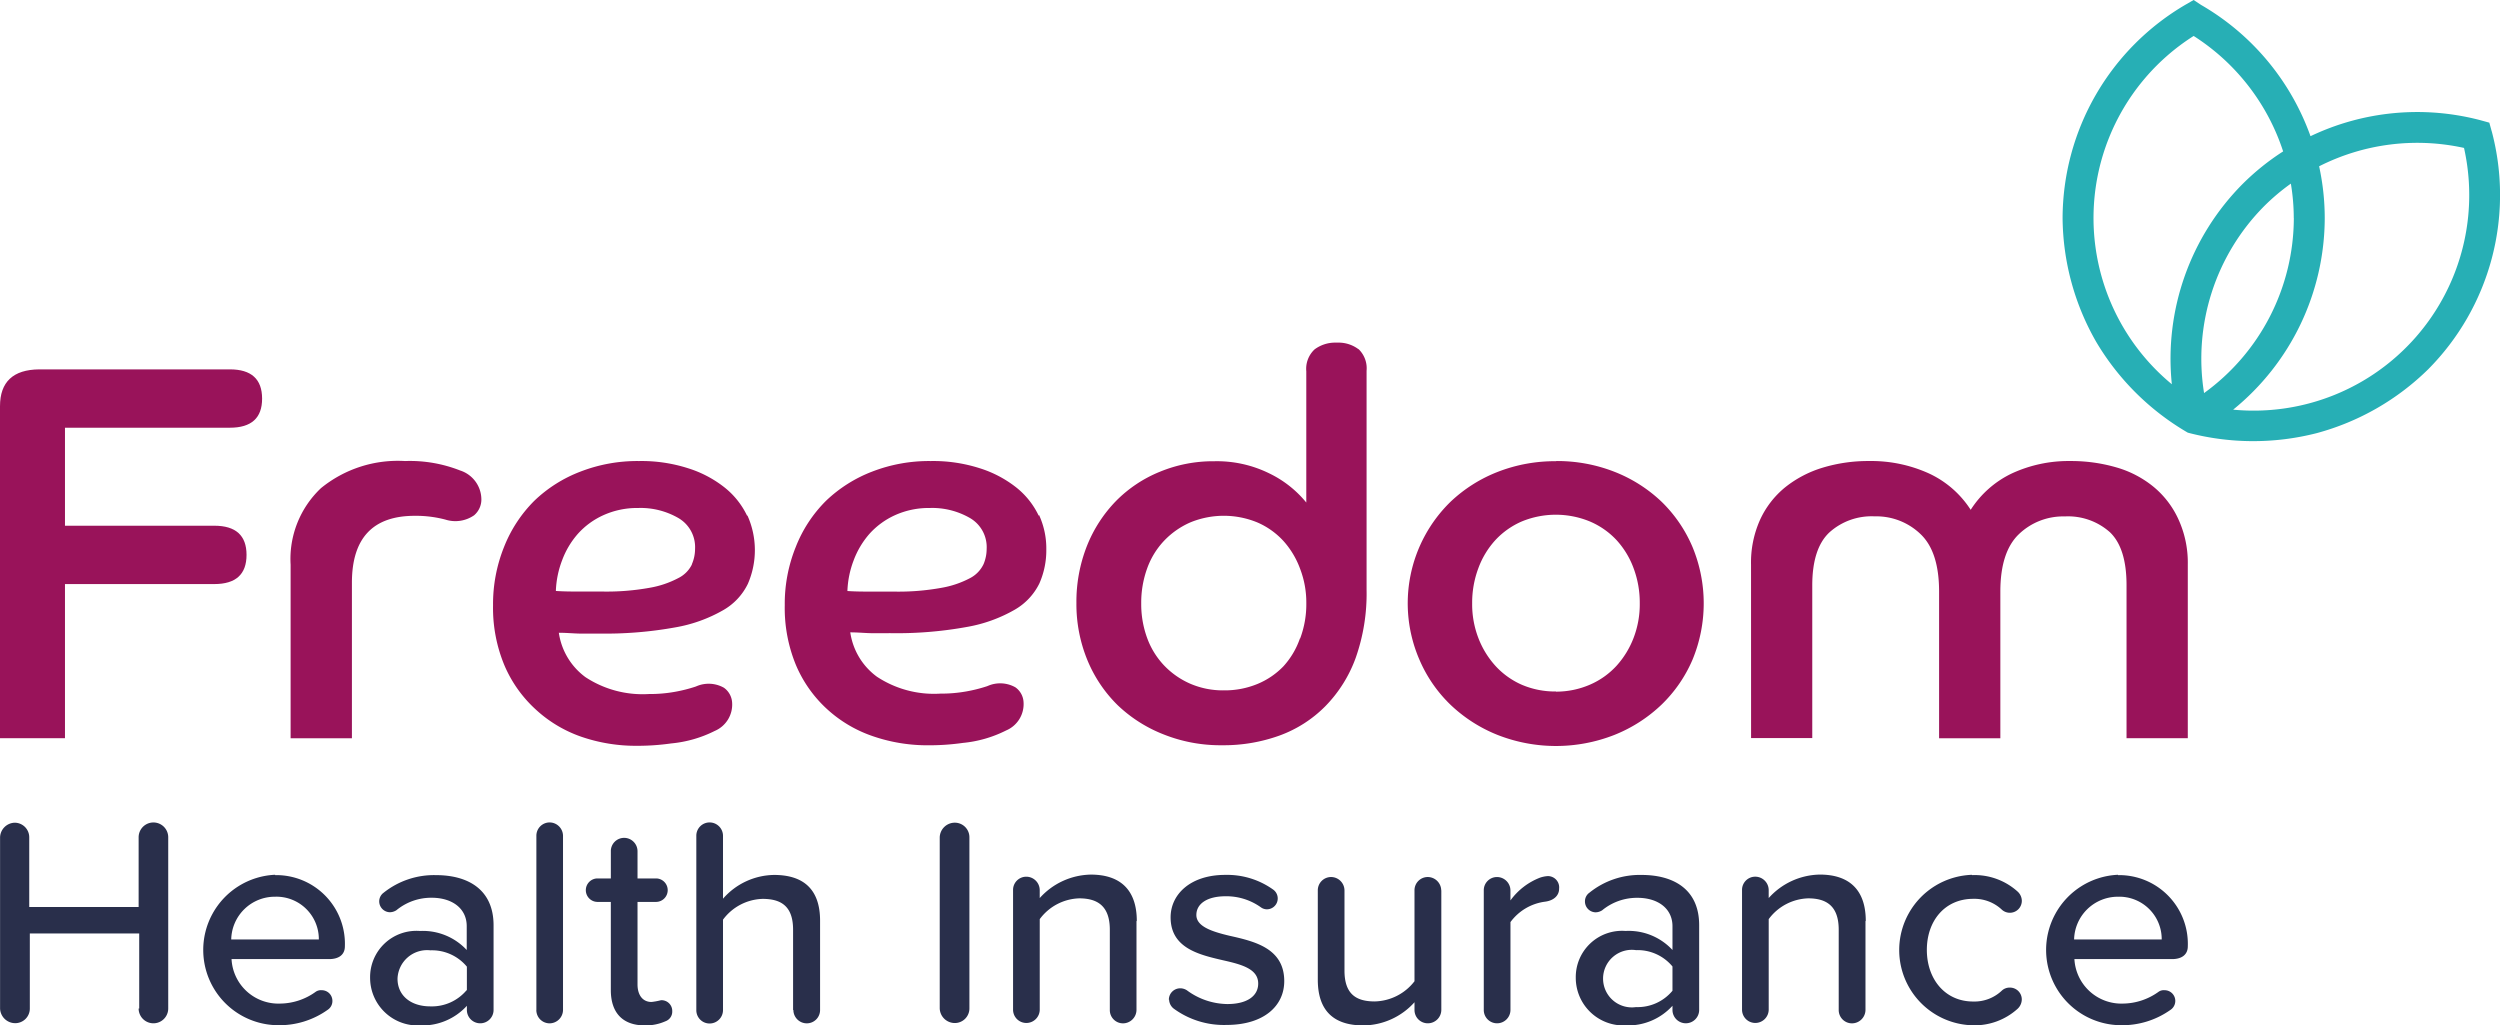
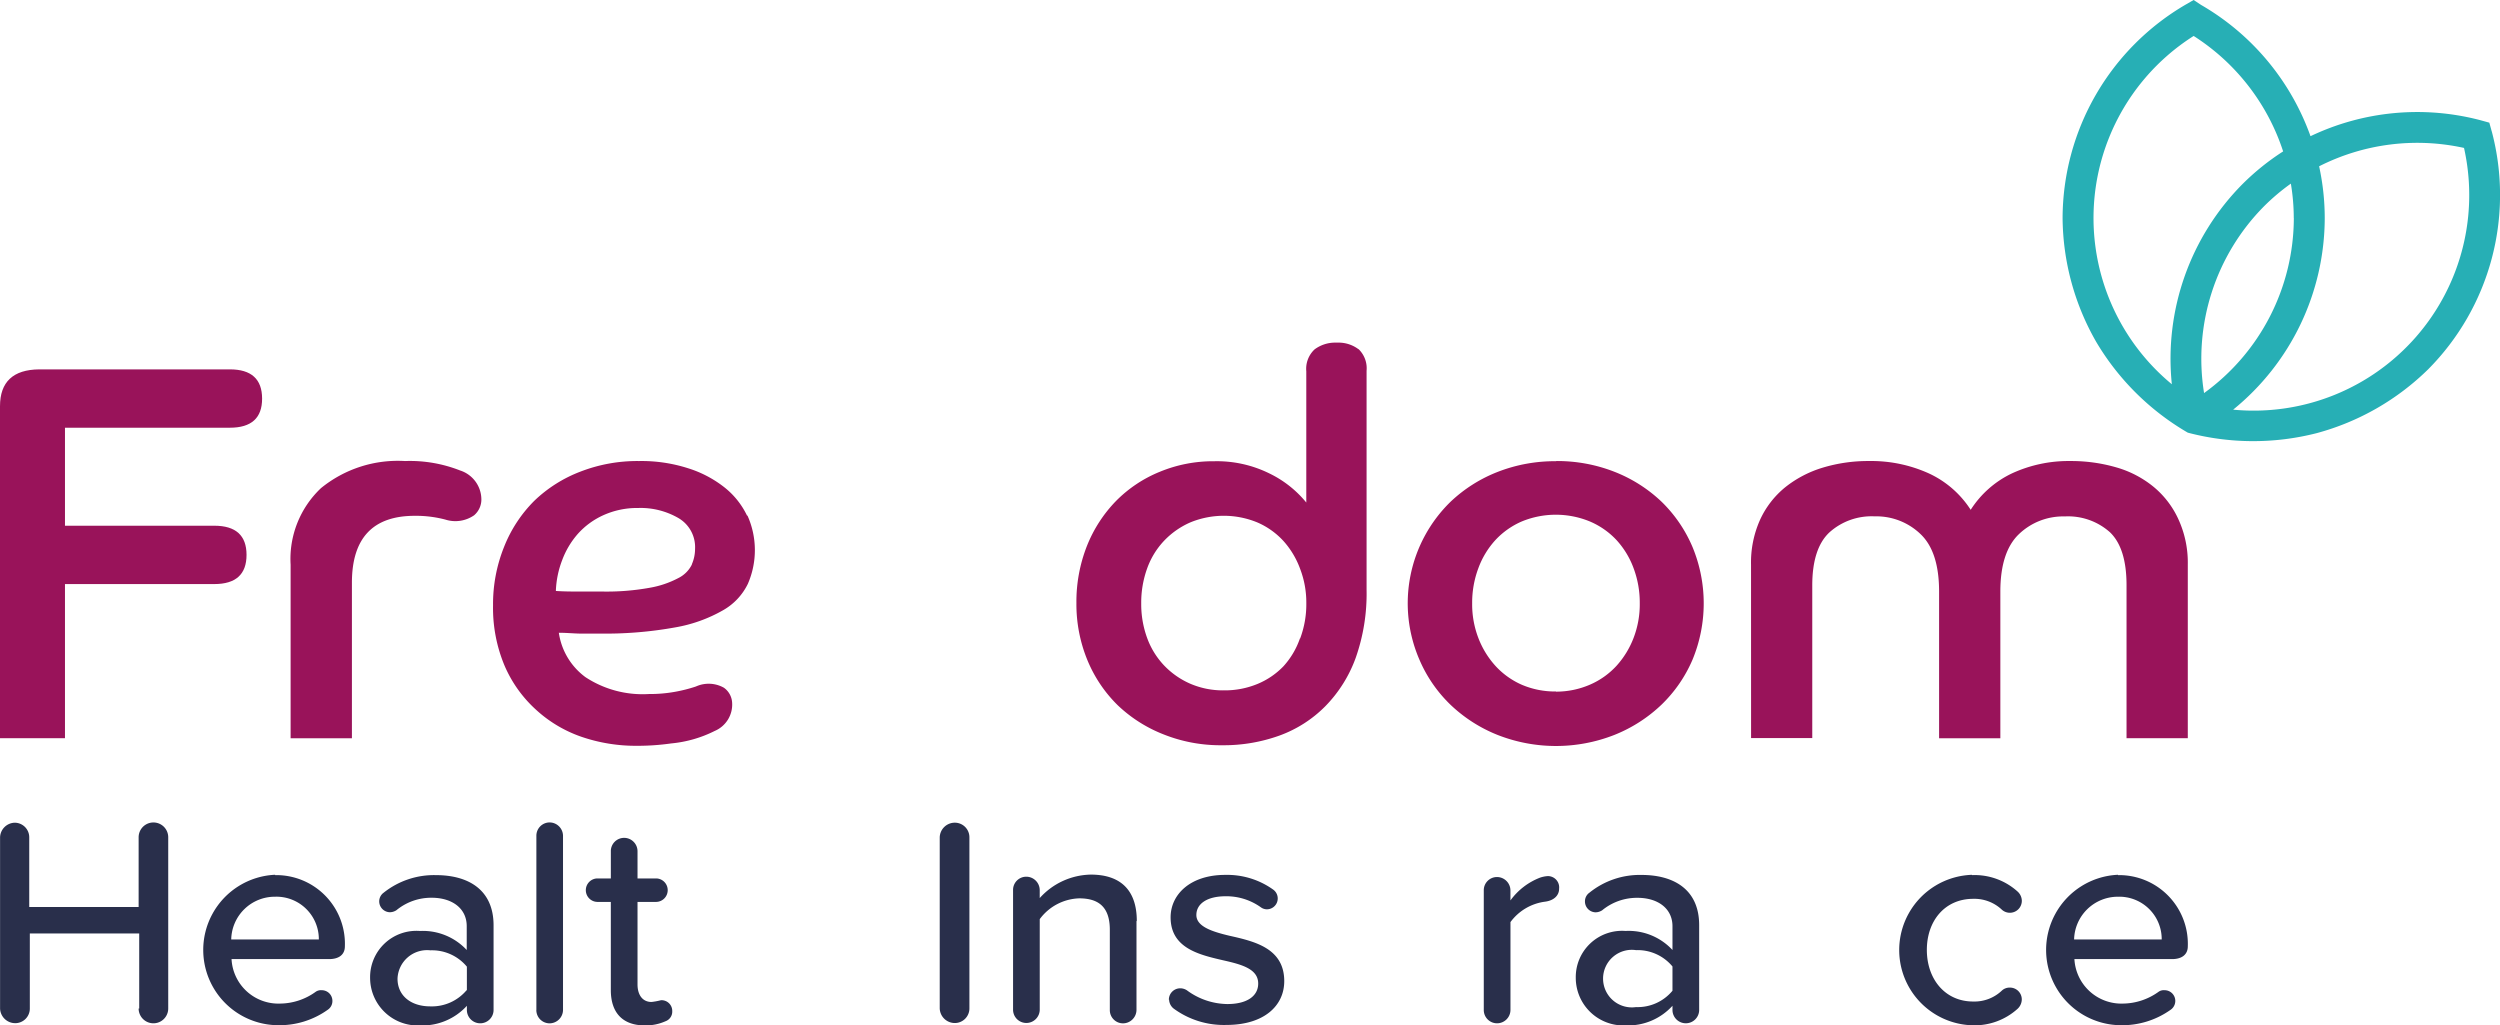
<svg xmlns="http://www.w3.org/2000/svg" id="Layer_2" data-name="Layer 2" width="211.157" height="86.61" viewBox="0 0 211.157 86.61">
  <defs>
    <clipPath id="clip-path">
      <rect id="Rectangle_32" data-name="Rectangle 32" width="211.157" height="86.61" fill="none" />
    </clipPath>
  </defs>
  <g id="Layer_1" data-name="Layer 1">
    <g id="Group_40" data-name="Group 40" clip-path="url(#clip-path)">
      <path id="Path_51" data-name="Path 51" d="M171.441,47.547a2.8,2.8,0,0,0-1.669-.567h-.345a2.907,2.907,0,0,0-1.706.573,2.242,2.242,0,0,0-.7,1.848V60.488a9.184,9.184,0,0,0-3.129-2.464A10,10,0,0,0,159.263,57a11.771,11.771,0,0,0-4.607.887,11.025,11.025,0,0,0-3.7,2.464,11.562,11.562,0,0,0-2.464,3.807,12.842,12.842,0,0,0-.887,4.835,12.424,12.424,0,0,0,.93,4.811,11.426,11.426,0,0,0,2.562,3.807,11.869,11.869,0,0,0,3.881,2.464,12.935,12.935,0,0,0,4.928.912,13.865,13.865,0,0,0,4.854-.819A10.471,10.471,0,0,0,168.62,77.7a11.364,11.364,0,0,0,2.569-4.078,16.336,16.336,0,0,0,.924-5.765v-18.5a2.242,2.242,0,0,0-.7-1.848m-4.928,24.454a6.776,6.776,0,0,1-1.386,2.347,6.449,6.449,0,0,1-2.2,1.5,7.213,7.213,0,0,1-2.833.542,6.96,6.96,0,0,1-2.858-.567,6.806,6.806,0,0,1-2.2-1.54,6.7,6.7,0,0,1-1.429-2.316,8.315,8.315,0,0,1-.5-2.926,8.5,8.5,0,0,1,.5-2.95,6.664,6.664,0,0,1,1.429-2.334,6.825,6.825,0,0,1,2.2-1.546,7.428,7.428,0,0,1,5.691,0,6.461,6.461,0,0,1,2.2,1.571,7.226,7.226,0,0,1,1.4,2.341,7.952,7.952,0,0,1,.524,2.9,8.217,8.217,0,0,1-.524,2.994" transform="translate(-56.688 -18.042)" fill="#99135a" />
      <path id="Path_52" data-name="Path 52" d="M11.762,128.493v-6.338H2.523V128.5a1.232,1.232,0,0,1-1.232,1.232A1.281,1.281,0,0,1,.01,128.5V114.03A1.275,1.275,0,0,1,1.242,112.8a1.232,1.232,0,0,1,1.232,1.232v5.889h9.239V114.03a1.25,1.25,0,1,1,2.5,0v14.463a1.25,1.25,0,1,1-2.5,0" transform="translate(-0.004 -43.312)" fill="#292f4b" />
      <path id="Path_53" data-name="Path 53" d="M33.947,119.985A5.8,5.8,0,0,1,39.836,126c0,.678-.474,1.078-1.33,1.078H30.264a3.961,3.961,0,0,0,4.108,3.757,5.2,5.2,0,0,0,3.006-1,.776.776,0,0,1,.505-.129.9.9,0,0,1,.9.905.881.881,0,0,1-.4.751,7.028,7.028,0,0,1-4.238,1.3,6.357,6.357,0,0,1-.2-12.707m-3.7,5.464h7.392a3.585,3.585,0,0,0-3.7-3.61,3.686,3.686,0,0,0-3.7,3.61" transform="translate(-10.707 -46.07)" fill="#292f4b" />
      <path id="Path_54" data-name="Path 54" d="M61.178,124.218v7.17a1.127,1.127,0,1,1-2.254,0v-.351a5.094,5.094,0,0,1-3.961,1.657,4.025,4.025,0,0,1-4.213-4.016,3.911,3.911,0,0,1,4.213-3.961,5.057,5.057,0,0,1,3.948,1.608V124.31c0-1.5-1.232-2.4-2.957-2.4a4.614,4.614,0,0,0-2.981,1.053,1.053,1.053,0,0,1-.554.172.924.924,0,0,1-.9-.918.905.905,0,0,1,.376-.733A6.819,6.819,0,0,1,56.318,120c2.63,0,4.86,1.158,4.86,4.238m-2.254,5.544v-2.051a3.825,3.825,0,0,0-3.08-1.38,2.5,2.5,0,0,0-2.778,2.4c0,1.423,1.121,2.334,2.766,2.334a3.825,3.825,0,0,0,3.08-1.38" transform="translate(-19.49 -46.084)" fill="#292f4b" />
      <path id="Path_55" data-name="Path 55" d="M73.55,128.612V113.9a1.121,1.121,0,0,1,1.127-1.127A1.14,1.14,0,0,1,75.8,113.9v14.715a1.14,1.14,0,0,1-1.127,1.127,1.121,1.121,0,0,1-1.127-1.127" transform="translate(-28.246 -43.308)" fill="#292f4b" />
      <path id="Path_56" data-name="Path 56" d="M87.61,129.525a.862.862,0,0,1-.573.856,4.108,4.108,0,0,1-1.731.351c-1.9,0-2.883-1.084-2.883-2.987V120.3H81.272a.992.992,0,0,1,0-1.983h1.152v-2.3a1.121,1.121,0,0,1,1.127-1.127,1.133,1.133,0,0,1,1.127,1.127v2.3h1.589a.992.992,0,0,1,0,1.983H84.678v6.973c0,.85.4,1.478,1.183,1.478a5.989,5.989,0,0,0,.8-.148.905.905,0,0,1,.949.949" transform="translate(-30.831 -44.122)" fill="#292f4b" />
-       <path id="Path_57" data-name="Path 57" d="M103.654,128.612v-6.776c0-2.008-1.029-2.606-2.581-2.606a4.312,4.312,0,0,0-3.338,1.755v7.644a1.133,1.133,0,0,1-1.127,1.127,1.121,1.121,0,0,1-1.127-1.127V113.9a1.121,1.121,0,0,1,1.127-1.127,1.133,1.133,0,0,1,1.127,1.127v5.316a5.827,5.827,0,0,1,4.312-2.008c2.581,0,3.887,1.306,3.887,3.862v7.545a1.121,1.121,0,0,1-1.127,1.127,1.133,1.133,0,0,1-1.127-1.127" transform="translate(-36.668 -43.308)" fill="#292f4b" />
      <path id="Path_58" data-name="Path 58" d="M128.86,128.5V114.042a1.275,1.275,0,0,1,1.275-1.232,1.232,1.232,0,0,1,1.232,1.232V128.5a1.232,1.232,0,0,1-1.232,1.232,1.275,1.275,0,0,1-1.275-1.232" transform="translate(-49.488 -43.324)" fill="#292f4b" />
      <path id="Path_59" data-name="Path 59" d="M149.338,123.862v7.5a1.146,1.146,0,0,1-1.152,1.127,1.115,1.115,0,0,1-1.1-1.127v-6.776c0-2-1.029-2.655-2.587-2.655a4.312,4.312,0,0,0-3.332,1.755v7.644a1.133,1.133,0,0,1-1.127,1.127,1.121,1.121,0,0,1-1.127-1.127v-10.1a1.115,1.115,0,0,1,1.1-1.127,1.14,1.14,0,0,1,1.152,1.127v.678a5.932,5.932,0,0,1,4.312-1.983c2.556,0,3.887,1.355,3.887,3.911" transform="translate(-53.347 -46.054)" fill="#292f4b" />
      <path id="Path_60" data-name="Path 60" d="M160.28,130.526a.961.961,0,0,1,.973-.979,1.035,1.035,0,0,1,.554.172,5.858,5.858,0,0,0,3.406,1.158c1.706,0,2.612-.7,2.612-1.731,0-1.232-1.38-1.608-2.938-1.959-2.051-.474-4.46-1.029-4.46-3.634,0-1.928,1.657-3.585,4.614-3.585a6.683,6.683,0,0,1,4.035,1.232.918.918,0,0,1-.524,1.675.875.875,0,0,1-.505-.172,5.008,5.008,0,0,0-2.981-.93c-1.528,0-2.464.616-2.464,1.583s1.306,1.4,2.809,1.755c2.107.474,4.614,1.053,4.614,3.831,0,2.082-1.706,3.7-4.891,3.7a7.164,7.164,0,0,1-4.41-1.355,1,1,0,0,1-.425-.8" transform="translate(-61.554 -46.072)" fill="#292f4b" />
-       <path id="Path_61" data-name="Path 61" d="M191.138,121.387v10.1A1.14,1.14,0,0,1,190,132.616a1.121,1.121,0,0,1-1.127-1.127v-.653a5.876,5.876,0,0,1-4.312,1.959c-2.581,0-3.856-1.306-3.856-3.862v-7.545a1.121,1.121,0,0,1,1.127-1.127,1.14,1.14,0,0,1,1.127,1.127v6.776c0,2,1,2.605,2.556,2.605a4.361,4.361,0,0,0,3.357-1.706v-7.675a1.121,1.121,0,0,1,1.1-1.127,1.146,1.146,0,0,1,1.158,1.127" transform="translate(-69.4 -46.185)" fill="#292f4b" />
      <path id="Path_62" data-name="Path 62" d="M209.823,121.208c0,.53-.4.979-1.176,1.084a4.312,4.312,0,0,0-2.932,1.725v7.422a1.133,1.133,0,0,1-1.127,1.127,1.121,1.121,0,0,1-1.127-1.127v-10.1a1.115,1.115,0,0,1,1.1-1.127,1.14,1.14,0,0,1,1.152,1.127v.85a5.543,5.543,0,0,1,2.507-1.928,2.525,2.525,0,0,1,.653-.129.955.955,0,0,1,.949,1.078" transform="translate(-78.137 -46.135)" fill="#292f4b" />
      <path id="Path_63" data-name="Path 63" d="M226.5,124.2v7.17a1.127,1.127,0,0,1-2.254,0v-.351a5.075,5.075,0,0,1-3.961,1.657,4.024,4.024,0,0,1-4.207-4.016,3.909,3.909,0,0,1,4.207-3.961,5.045,5.045,0,0,1,3.961,1.608V124.3c0-1.5-1.232-2.4-2.957-2.4a4.614,4.614,0,0,0-2.981,1.053,1.053,1.053,0,0,1-.554.172.918.918,0,0,1-.9-.924.887.887,0,0,1,.376-.733,6.776,6.776,0,0,1,4.41-1.5c2.63,0,4.86,1.158,4.86,4.238m-2.254,5.544v-2.051a3.825,3.825,0,0,0-3.08-1.38,2.431,2.431,0,1,0,0,4.811,3.825,3.825,0,0,0,3.08-1.38" transform="translate(-82.984 -46.068)" fill="#292f4b" />
-       <path id="Path_64" data-name="Path 64" d="M249.3,123.862v7.5a1.146,1.146,0,0,1-1.152,1.127,1.121,1.121,0,0,1-1.109-1.127v-6.776c0-2-1.022-2.655-2.581-2.655a4.312,4.312,0,0,0-3.332,1.755v7.644A1.133,1.133,0,0,1,240,132.455a1.121,1.121,0,0,1-1.127-1.127v-10.1a1.115,1.115,0,0,1,1.1-1.127,1.14,1.14,0,0,1,1.152,1.127v.678a5.932,5.932,0,0,1,4.312-1.983c2.556,0,3.887,1.355,3.887,3.911" transform="translate(-91.736 -46.054)" fill="#292f4b" />
      <path id="Path_65" data-name="Path 65" d="M266.57,119.985a5.414,5.414,0,0,1,3.862,1.4,1.078,1.078,0,0,1,.345.751,1.01,1.01,0,0,1-1,1.029,1,1,0,0,1-.678-.253,3.382,3.382,0,0,0-2.433-.924c-2.378,0-3.911,1.848-3.911,4.312s1.534,4.361,3.911,4.361a3.363,3.363,0,0,0,2.433-.93.955.955,0,0,1,.653-.246,1,1,0,0,1,1.022,1,1.1,1.1,0,0,1-.345.782,5.414,5.414,0,0,1-3.862,1.4,6.357,6.357,0,0,1,0-12.707" transform="translate(-100.008 -46.07)" fill="#292f4b" />
      <path id="Path_66" data-name="Path 66" d="M286.647,119.985A5.806,5.806,0,0,1,292.542,126c0,.678-.48,1.078-1.33,1.078h-8.248a3.973,3.973,0,0,0,4.115,3.757,5.23,5.23,0,0,0,3-1,.758.758,0,0,1,.5-.129.905.905,0,0,1,.505,1.657,7.059,7.059,0,0,1-4.238,1.3,6.357,6.357,0,0,1-.2-12.707m-3.7,5.464h7.392a3.585,3.585,0,0,0-3.7-3.61,3.7,3.7,0,0,0-3.7,3.61" transform="translate(-107.754 -46.07)" fill="#292f4b" />
      <path id="Path_67" data-name="Path 67" d="M19.415,55.578q2.729,0,2.723-2.464T19.415,50.65H3.314Q0,50.681,0,53.767V81.805H5.488V68.784H18.1c1.811,0,2.723-.819,2.723-2.464s-.912-2.464-2.723-2.464H5.488V55.578Z" transform="translate(0 -19.452)" fill="#99135a" />
      <path id="Path_68" data-name="Path 68" d="M39.85,71.974a8.226,8.226,0,0,1,2.562-6.468,10.269,10.269,0,0,1,7.1-2.291,11.561,11.561,0,0,1,4.65.795,2.582,2.582,0,0,1,1.8,2.427,1.749,1.749,0,0,1-.616,1.361,2.778,2.778,0,0,1-2.421.363,9.714,9.714,0,0,0-2.587-.32q-5.3,0-5.31,5.63V86.628H39.85Z" transform="translate(-15.304 -24.274)" fill="#99135a" />
      <path id="Path_69" data-name="Path 69" d="M205.56,63.22a13.261,13.261,0,0,1,4.928.905,12.245,12.245,0,0,1,3.973,2.519,11.7,11.7,0,0,1,2.624,3.831,12.442,12.442,0,0,1,0,9.529,11.635,11.635,0,0,1-2.63,3.807,12.411,12.411,0,0,1-3.973,2.544,13.483,13.483,0,0,1-9.855,0,12.412,12.412,0,0,1-3.973-2.544A11.635,11.635,0,0,1,194.023,80a11.974,11.974,0,0,1,2.63-13.342,12.246,12.246,0,0,1,3.973-2.519,13.261,13.261,0,0,1,4.928-.905m0,19.464a7.194,7.194,0,0,0,2.858-.585,6.6,6.6,0,0,0,2.248-1.589,7.49,7.49,0,0,0,1.448-2.359,7.922,7.922,0,0,0,.524-2.926,8.3,8.3,0,0,0-.524-2.975,7.182,7.182,0,0,0-1.448-2.378,6.621,6.621,0,0,0-2.248-1.565,7.552,7.552,0,0,0-5.741,0,6.64,6.64,0,0,0-2.224,1.565A7.182,7.182,0,0,0,199,72.268a8.3,8.3,0,0,0-.524,2.975A7.921,7.921,0,0,0,199,78.169a7.49,7.49,0,0,0,1.448,2.359,6.622,6.622,0,0,0,2.224,1.589,7.145,7.145,0,0,0,2.883.567" transform="translate(-74.133 -24.279)" fill="#99135a" />
      <path id="Path_70" data-name="Path 70" d="M240.108,71.978a8.8,8.8,0,0,1,.77-3.813,7.632,7.632,0,0,1,2.107-2.723,9.449,9.449,0,0,1,3.154-1.657,13.237,13.237,0,0,1,3.948-.567,11.777,11.777,0,0,1,5.032,1.041,8.365,8.365,0,0,1,3.542,3.08,8.42,8.42,0,0,1,3.492-3.08,11.389,11.389,0,0,1,4.928-1.041,13.68,13.68,0,0,1,3.9.542,8.765,8.765,0,0,1,3.129,1.638,7.669,7.669,0,0,1,2.088,2.723,8.771,8.771,0,0,1,.8,3.807v14.7h-5.174V73.7q0-3.123-1.4-4.466a5.31,5.31,0,0,0-3.813-1.337,5.4,5.4,0,0,0-3.88,1.5q-1.565,1.5-1.565,4.854V86.632h-5.174V74.245c0-2.236-.517-3.856-1.565-4.854a5.383,5.383,0,0,0-3.874-1.5,5.322,5.322,0,0,0-3.819,1.349q-1.454,1.355-1.454,4.49V86.619h-5.168Z" transform="translate(-92.211 -24.278)" fill="#99135a" />
      <path id="Path_71" data-name="Path 71" d="M89.069,67.845a6.776,6.776,0,0,0-1.885-2.378,9.516,9.516,0,0,0-3.08-1.632,12.886,12.886,0,0,0-4.17-.616,13.274,13.274,0,0,0-4.928.887A11.556,11.556,0,0,0,71.1,66.57a11.42,11.42,0,0,0-2.562,3.905,12.935,12.935,0,0,0-.93,4.928,12.615,12.615,0,0,0,.955,5.057,10.724,10.724,0,0,0,2.606,3.7,10.958,10.958,0,0,0,3.862,2.334,14.124,14.124,0,0,0,4.737.776,20.029,20.029,0,0,0,2.883-.2,10.305,10.305,0,0,0,3.677-1.053A2.421,2.421,0,0,0,87.8,83.6a1.651,1.651,0,0,0-.69-1.232,2.612,2.612,0,0,0-2.285-.142l-.123.049a12.749,12.749,0,0,1-1.737.437,11.992,11.992,0,0,1-2.181.185,8.787,8.787,0,0,1-5.377-1.429,5.661,5.661,0,0,1-2.242-3.745c.616,0,1.17.055,1.7.068s1.1,0,1.7,0a33.126,33.126,0,0,0,6.443-.524,12.356,12.356,0,0,0,4.041-1.454,5.137,5.137,0,0,0,2.082-2.224,7.133,7.133,0,0,0-.043-5.784m-4.675,4.133a2.525,2.525,0,0,1-1.164,1.17,8.1,8.1,0,0,1-2.4.813,20.444,20.444,0,0,1-4.041.32H74.914c-.616,0-1.3,0-2-.049a8.007,8.007,0,0,1,.524-2.581,7.121,7.121,0,0,1,1.337-2.248A6.468,6.468,0,0,1,76.91,67.8a6.929,6.929,0,0,1,2.95-.616,6.381,6.381,0,0,1,3.425.862,2.84,2.84,0,0,1,1.386,2.587,3.265,3.265,0,0,1-.277,1.318" transform="translate(-25.964 -24.278)" fill="#99135a" />
-       <path id="Path_72" data-name="Path 72" d="M129.062,67.845a6.732,6.732,0,0,0-1.879-2.378,9.615,9.615,0,0,0-3.08-1.632,12.886,12.886,0,0,0-4.17-.616,13.274,13.274,0,0,0-4.928.887A11.7,11.7,0,0,0,111.1,66.57a11.315,11.315,0,0,0-2.562,3.905,12.818,12.818,0,0,0-.93,4.928,12.615,12.615,0,0,0,.949,5.057,10.656,10.656,0,0,0,2.612,3.7,10.933,10.933,0,0,0,3.856,2.291,14.124,14.124,0,0,0,4.737.776,20.03,20.03,0,0,0,2.883-.2,10.231,10.231,0,0,0,3.659-1.053,2.415,2.415,0,0,0,1.472-2.408,1.632,1.632,0,0,0-.684-1.232,2.612,2.612,0,0,0-2.285-.142l-.123.049a12.621,12.621,0,0,1-1.743.437,11.993,11.993,0,0,1-2.18.185,8.754,8.754,0,0,1-5.371-1.429,5.642,5.642,0,0,1-2.248-3.745c.616,0,1.17.055,1.7.068s1.1,0,1.7,0a33.084,33.084,0,0,0,6.443-.524,12.356,12.356,0,0,0,4.041-1.454,5.192,5.192,0,0,0,2.088-2.224,6.917,6.917,0,0,0,.585-2.877,6.776,6.776,0,0,0-.616-2.907M124.412,71.9a2.575,2.575,0,0,1-1.164,1.213,8.1,8.1,0,0,1-2.4.813,20.376,20.376,0,0,1-4.035.32H114.9c-.616,0-1.3,0-2-.049a8.007,8.007,0,0,1,.524-2.581,7.231,7.231,0,0,1,1.337-2.248A6.529,6.529,0,0,1,116.9,67.8a6.93,6.93,0,0,1,2.95-.616,6.381,6.381,0,0,1,3.425.862,2.84,2.84,0,0,1,1.386,2.587,3.363,3.363,0,0,1-.271,1.318" transform="translate(-41.325 -24.278)" fill="#99135a" />
      <path id="Path_73" data-name="Path 73" d="M319.073,11.087l-.2-.727-.727-.2a20.943,20.943,0,0,0-14.376,1.343A20.942,20.942,0,0,0,294.533.419L293.9,0l-.653.376A20.943,20.943,0,0,0,282.83,18.417a21.336,21.336,0,0,0,2.846,10.471,21.614,21.614,0,0,0,7.73,7.656h0a21.651,21.651,0,0,0,10.878.043A21.38,21.38,0,0,0,313.7,31.2h0a20.9,20.9,0,0,0,5.377-20.111m-14.58,2.957a18.343,18.343,0,0,1,12.239-1.552,18.208,18.208,0,0,1-19.5,22.107,20.893,20.893,0,0,0,7.736-16.181,20.678,20.678,0,0,0-.474-4.373m-2.137,4.373A18.282,18.282,0,0,1,294.78,33.2a18.294,18.294,0,0,1,5.094-15.806,18.023,18.023,0,0,1,2.236-1.885,17.61,17.61,0,0,1,.246,2.913m-10.3,14.032A18.208,18.208,0,0,1,293.9,3.037a18.3,18.3,0,0,1,7.558,9.751,20.584,20.584,0,0,0-3.425,2.753,20.942,20.942,0,0,0-5.975,16.914" transform="translate(-108.618)" fill="#27afb5" />
    </g>
  </g>
</svg>